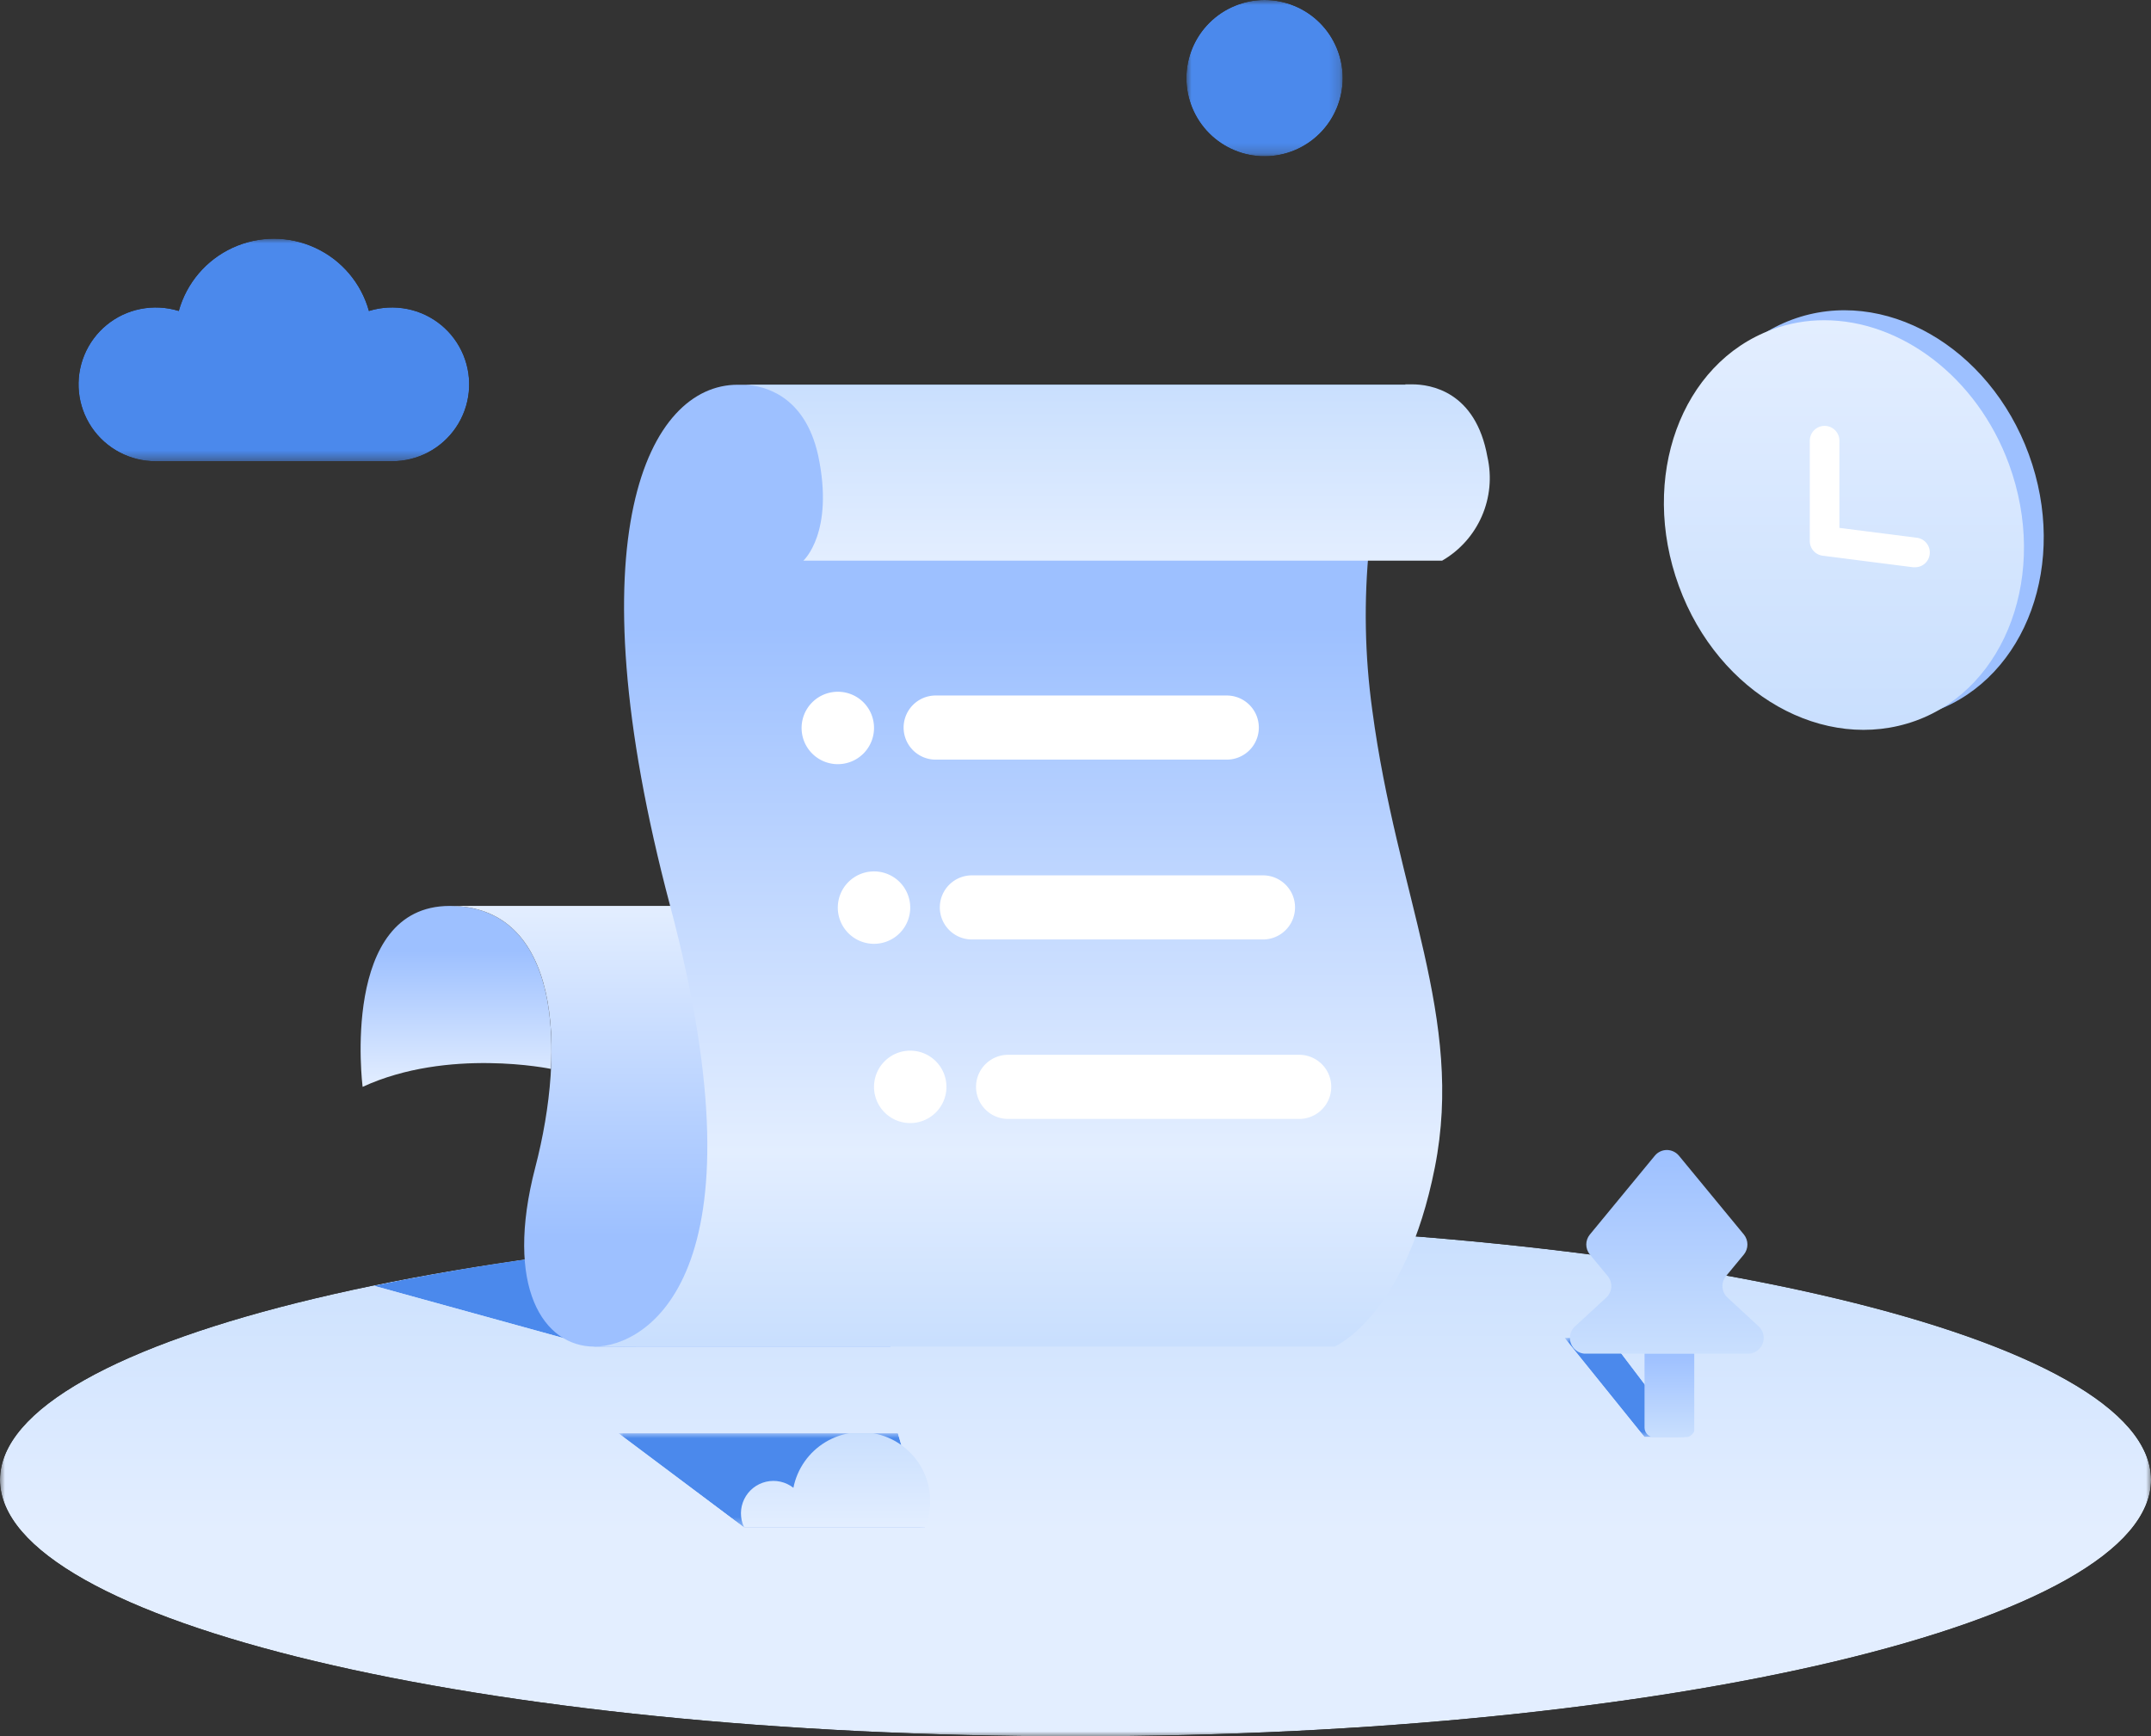
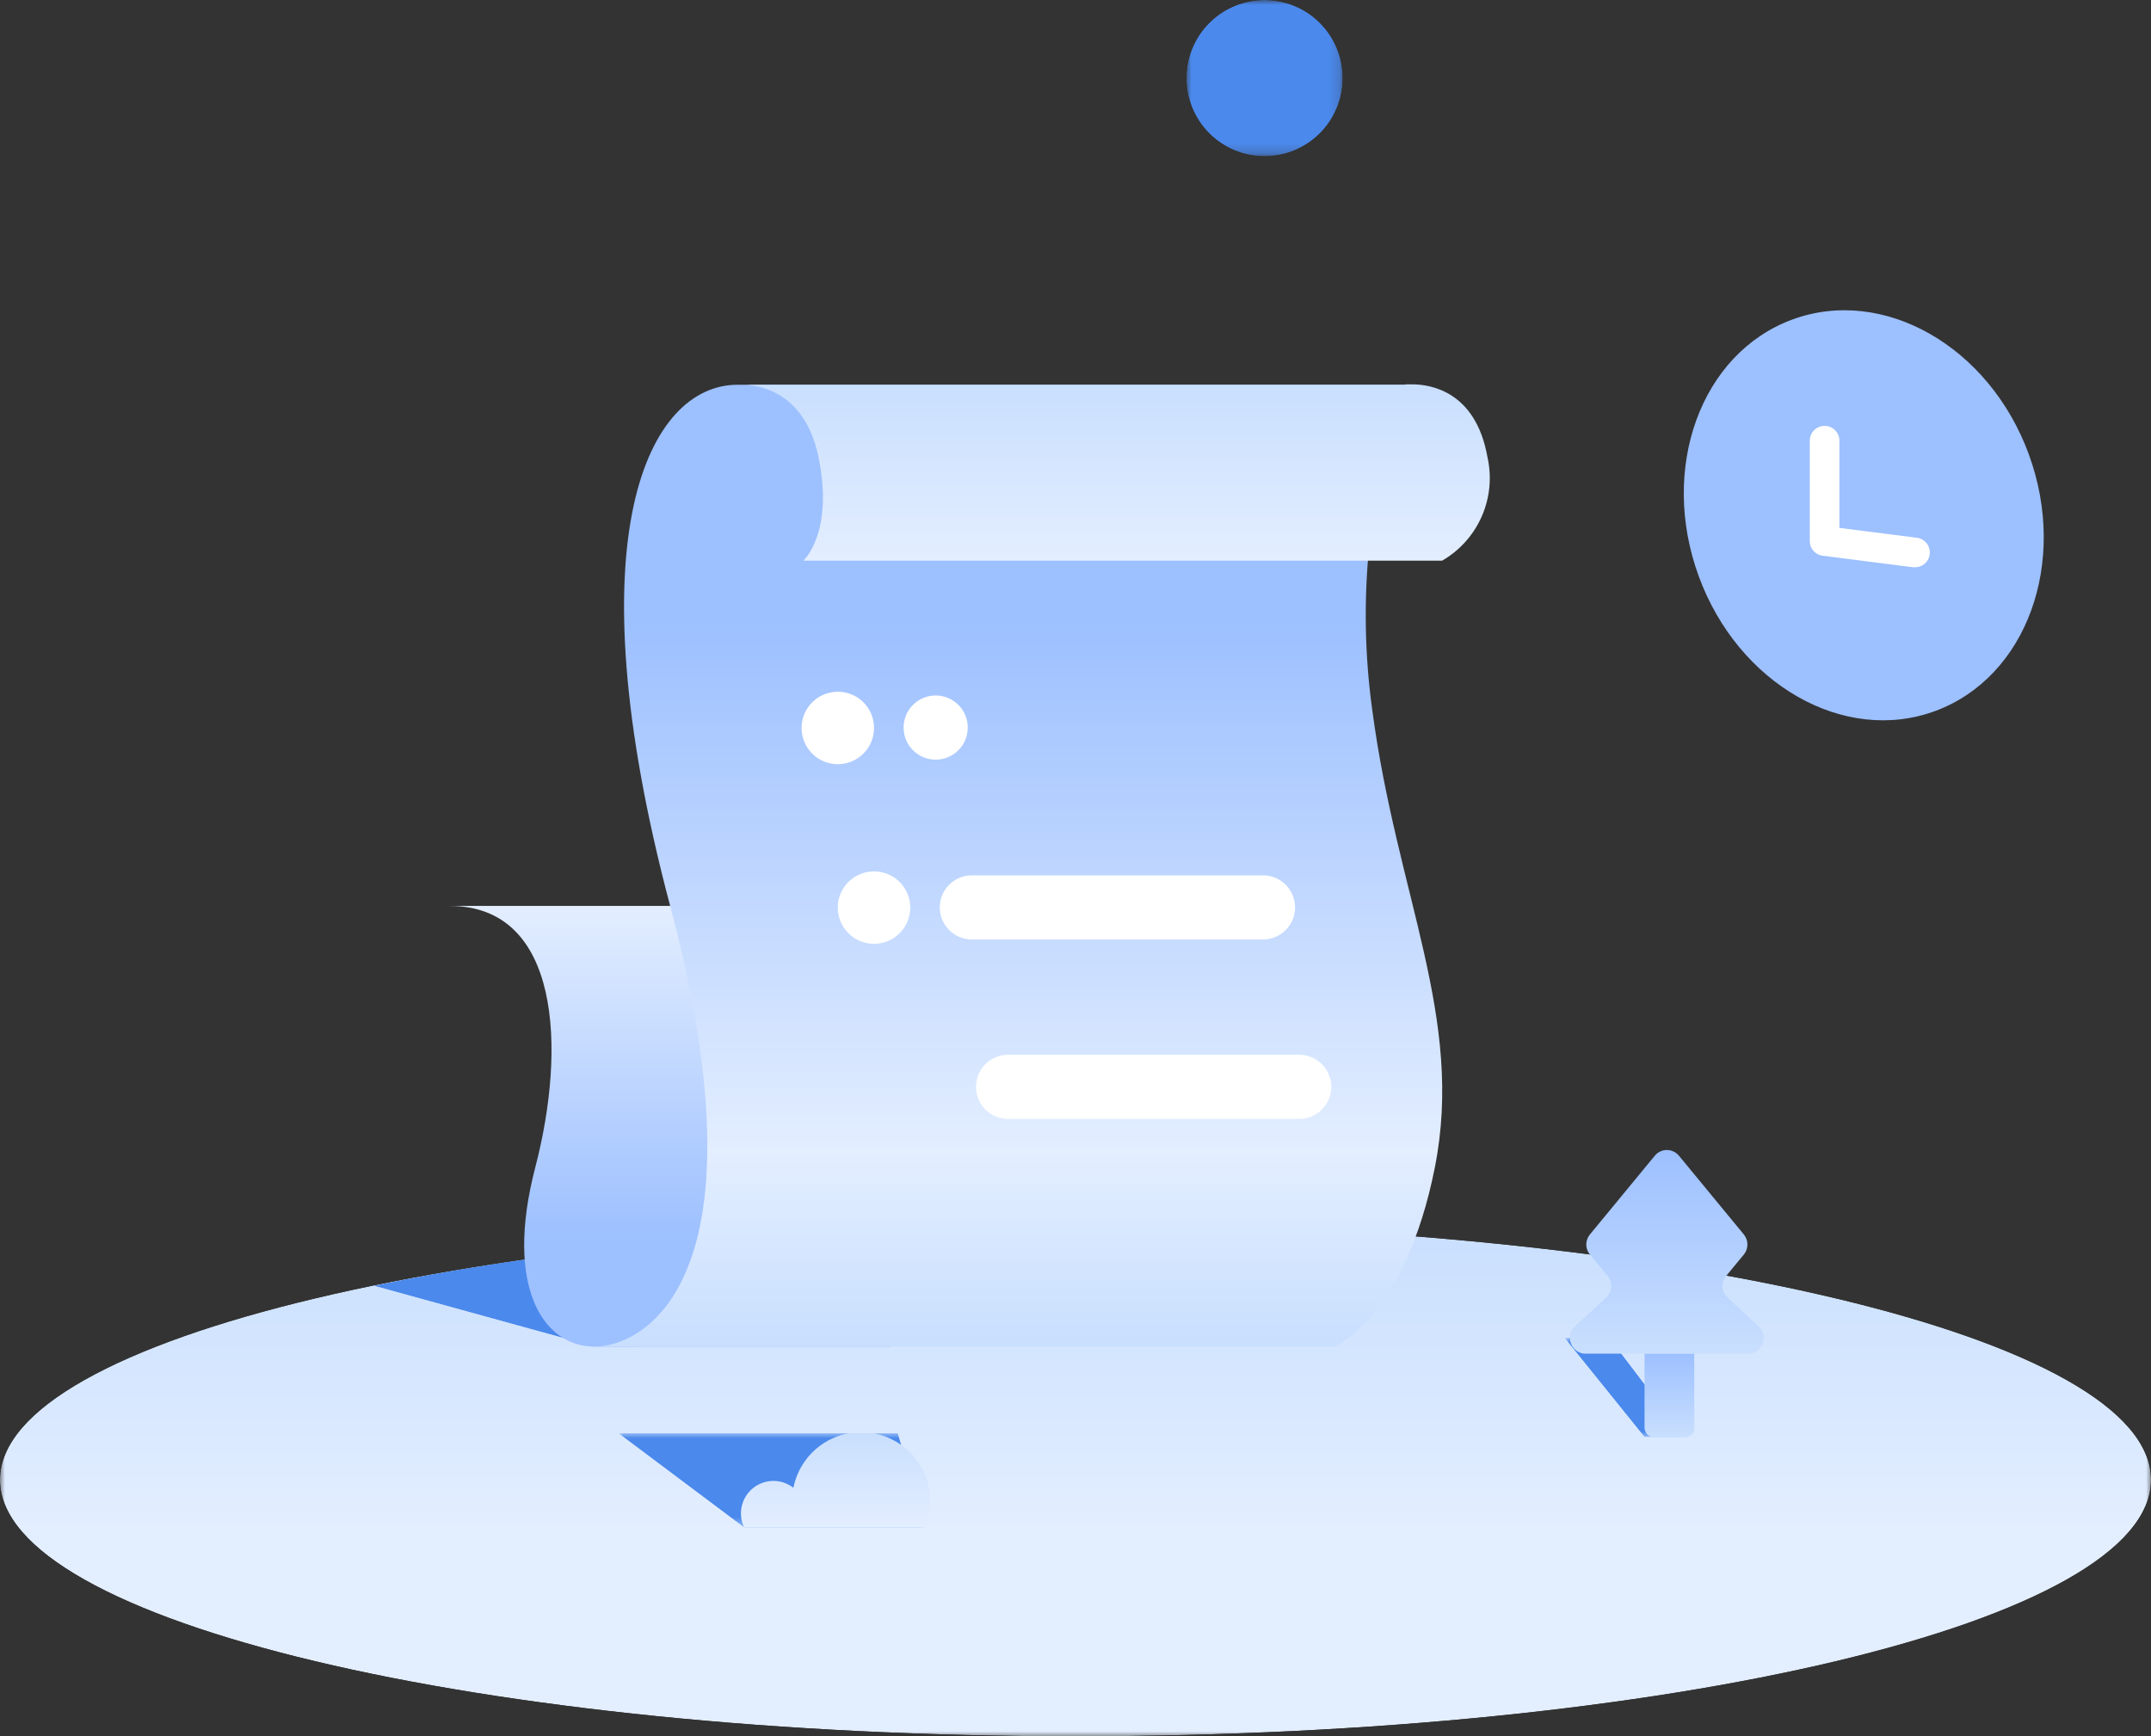
<svg xmlns="http://www.w3.org/2000/svg" xmlns:xlink="http://www.w3.org/1999/xlink" id="图层_1" data-name="图层 1" viewBox="0 0 218 176">
  <rect x="0" y="0" width="218" height="176" fill="#333333" stroke="none" />
  <defs>
    <style>.cls-1{fill:url(#未命名的渐变_2);}.cls-2{fill:url(#未命名的渐变_4);}.cls-3{fill:url(#未命名的渐变_6);}.cls-4{fill:url(#未命名的渐变_9);}.cls-5{fill:url(#未命名的渐变_15);}.cls-6{fill:url(#未命名的渐变_18);}.cls-7{fill:none;}.cls-8{clip-path:url(#clip-path);}.cls-9{clip-path:url(#clip-path-2);}.cls-10{mask:url(#mask);}.cls-11{fill:url(#未命名的渐变);}.cls-12{clip-path:url(#clip-path-3);}.cls-13{mask:url(#mask-2);}.cls-14{fill:url(#未命名的渐变_3);}.cls-15{clip-path:url(#clip-path-4);}.cls-16{mask:url(#mask-3);}.cls-17{fill:url(#未命名的渐变_5);}.cls-18{fill:#9dc0ff;}.cls-19{clip-path:url(#clip-path-6);}.cls-20{fill:url(#未命名的渐变_7);}.cls-21{fill:#fff;}.cls-22{clip-path:url(#clip-path-8);}.cls-23{mask:url(#mask-4);}.cls-24{fill:url(#未命名的渐变_8);}.cls-25{clip-path:url(#clip-path-9);}.cls-26{fill:url(#未命名的渐变_10);}.cls-27{clip-path:url(#clip-path-10);}.cls-28{fill:url(#未命名的渐变_11);}.cls-29{clip-path:url(#clip-path-11);}.cls-30{fill:url(#未命名的渐变_12);}.cls-31{clip-path:url(#clip-path-12);}.cls-32{fill:url(#未命名的渐变_13);}.cls-33{clip-path:url(#clip-path-14);}.cls-34{mask:url(#mask-5);}.cls-35{fill:url(#未命名的渐变_14);}.cls-36{clip-path:url(#clip-path-15);}.cls-37{fill:url(#未命名的渐变_16);}.cls-38{clip-path:url(#clip-path-16);}.cls-39{mask:url(#mask-6);}.cls-40{fill:url(#未命名的渐变_17);}.cls-41{clip-path:url(#clip-path-17);}.cls-42{fill:url(#未命名的渐变_19);}.cls-43{clip-path:url(#clip-path-18);}.cls-44{fill:url(#未命名的渐变_20);}</style>
    <linearGradient id="未命名的渐变_2" y1="176" x2="1" y2="176" gradientTransform="matrix(0, -52, -52, 0, 9261, 176)" gradientUnits="userSpaceOnUse">
      <stop offset="0" />
      <stop offset="0.4" />
      <stop offset="1" stop-color="gray" />
    </linearGradient>
    <linearGradient id="未命名的渐变_4" y1="176" x2="1" y2="176" gradientTransform="matrix(0, -22.58, -22.58, 0, 4002.61, 46.75)" gradientUnits="userSpaceOnUse">
      <stop offset="0" />
      <stop offset="1" stop-color="#333" />
    </linearGradient>
    <linearGradient id="未命名的渐变_6" x1="0" y1="176" x2="1" y2="176" gradientTransform="matrix(0, -15.83, -15.83, 0, 2914.83, 15.83)" xlink:href="#未命名的渐变_4" />
    <linearGradient id="未命名的渐变_9" y1="176.05" x2="1" y2="176.05" gradientTransform="matrix(0, -14.94, -14.94, 0, 2681.06, 140.76)" gradientUnits="userSpaceOnUse">
      <stop offset="0" stop-color="#fff" />
      <stop offset="1" stop-color="#1a1a1a" />
    </linearGradient>
    <linearGradient id="未命名的渐变_15" y1="176" x2="1" y2="176" gradientTransform="matrix(0, -9.56, -9.56, 0, 1759.99, 154.83)" gradientUnits="userSpaceOnUse">
      <stop offset="0" stop-color="#1a1a1a" />
      <stop offset="1" />
    </linearGradient>
    <linearGradient id="未命名的渐变_18" y1="176" x2="1" y2="176" gradientTransform="matrix(0, -10.06, -10.06, 0, 1934.43, 145.67)" gradientUnits="userSpaceOnUse">
      <stop offset="0" stop-color="#333" />
      <stop offset="1" />
    </linearGradient>
    <clipPath id="clip-path" transform="translate(0 0)">
      <rect class="cls-7" width="218" height="176" />
    </clipPath>
    <clipPath id="clip-path-2" transform="translate(0 0)">
      <path class="cls-7" d="M0,150c0,14.36,48.8,26,109,26s109-11.64,109-26-48.8-26-109-26S0,135.64,0,150" />
    </clipPath>
    <mask id="mask" x="0" y="124" width="218" height="52" maskUnits="userSpaceOnUse">
      <g transform="translate(0 0)">
        <rect class="cls-1" y="124" width="218" height="52" />
      </g>
    </mask>
    <linearGradient id="未命名的渐变" y1="176" x2="1" y2="176" gradientTransform="matrix(0, -52, -52, 0, 9261, 176)" gradientUnits="userSpaceOnUse">
      <stop offset="0" stop-color="#e3eeff" />
      <stop offset="0.4" stop-color="#e3eeff" />
      <stop offset="1" stop-color="#c9dffe" />
    </linearGradient>
    <clipPath id="clip-path-3" transform="translate(0 0)">
-       <path class="cls-7" d="M18.12,31.52a7.92,7.92,0,0,0-3.89-.2,7.79,7.79,0,0,0,1.56,15.43H39.71a7.79,7.79,0,0,0,1.57-15.43,7.92,7.92,0,0,0-3.89.2,10,10,0,0,0-19.27,0" />
-     </clipPath>
+       </clipPath>
    <mask id="mask-2" x="7.19" y="24.17" width="41.12" height="22.59" maskUnits="userSpaceOnUse">
      <g transform="translate(0 0)">
        <rect class="cls-2" x="7.19" y="24.17" width="41.12" height="22.59" />
      </g>
    </mask>
    <linearGradient id="未命名的渐变_3" y1="176" x2="1" y2="176" gradientTransform="matrix(0, -22.58, -22.58, 0, 4002.61, 46.75)" gradientUnits="userSpaceOnUse">
      <stop offset="0" stop-color="#4b89ec" />
      <stop offset="1" stop-color="#4b89ec" />
    </linearGradient>
    <clipPath id="clip-path-4" transform="translate(0 0)">
      <path class="cls-7" d="M128.17,0a7.92,7.92,0,1,0,7.91,7.92A7.91,7.91,0,0,0,128.17,0Z" />
    </clipPath>
    <mask id="mask-3" x="120.25" y="0" width="15.83" height="15.83" maskUnits="userSpaceOnUse">
      <g transform="translate(0 0)">
        <rect class="cls-3" x="120.25" width="15.83" height="15.83" />
      </g>
    </mask>
    <linearGradient id="未命名的渐变_5" x1="0" y1="176" x2="1" y2="176" gradientTransform="matrix(0, -15.83, -15.83, 0, 2914.83, 15.83)" xlink:href="#未命名的渐变_3" />
    <clipPath id="clip-path-6" transform="translate(0 0)">
-       <path class="cls-7" d="M179.61,33.4c-9.25,3.39-13.48,15-9.46,26s14.77,17,24,13.66,13.48-15,9.46-26c-3.26-8.9-11-14.6-18.72-14.6a15.18,15.18,0,0,0-5.29.94" />
-     </clipPath>
+       </clipPath>
    <linearGradient id="未命名的渐变_7" y1="176" x2="1" y2="176" gradientTransform="matrix(0, -41.5, -41.5, 0, 7490.03, 73.95)" gradientUnits="userSpaceOnUse">
      <stop offset="0" stop-color="#c9dffe" />
      <stop offset="1" stop-color="#e3eeff" />
    </linearGradient>
    <clipPath id="clip-path-8" transform="translate(0 0)">
      <path class="cls-7" d="M37.81,130.31l22.44,6.19h4.23l-.68-10.16c-9.46,1-18.21,2.37-26,4" />
    </clipPath>
    <mask id="mask-4" x="34.54" y="117.77" width="33.21" height="27.31" maskUnits="userSpaceOnUse">
      <g transform="translate(0 0)">
        <rect class="cls-4" x="36.87" y="122.08" width="28.54" height="18.67" transform="translate(-41.86 25.42) rotate(-20)" />
      </g>
    </mask>
    <linearGradient id="未命名的渐变_8" x1="0" y1="176.05" x2="1" y2="176.05" gradientTransform="matrix(0, -14.94, -14.94, 0, 2681.06, 140.76)" xlink:href="#未命名的渐变_3" />
    <clipPath id="clip-path-9" transform="translate(0 0)">
-       <path class="cls-7" d="M36.75,110.17c8.67-4,19.09-1.82,19.09-1.82.45-8.87-2.1-16.52-10.26-16.52-11.16,0-8.83,18.34-8.83,18.34" />
-     </clipPath>
+       </clipPath>
    <linearGradient id="未命名的渐变_10" y1="176.05" x2="1" y2="176.05" gradientTransform="matrix(0, -18.33, -18.33, 0, 3272.89, 110.17)" gradientUnits="userSpaceOnUse">
      <stop offset="0" stop-color="#e3eeff" />
      <stop offset="0.75" stop-color="#9dc0ff" />
      <stop offset="1" stop-color="#9dc0ff" />
    </linearGradient>
    <clipPath id="clip-path-10" transform="translate(0 0)">
      <path class="cls-7" d="M45.58,91.83c11.17,0,11.84,14.34,8.67,26.5s.83,18.17,6,18.17h30V91.83Z" />
    </clipPath>
    <linearGradient id="未命名的渐变_11" y1="176" x2="1" y2="176" gradientTransform="matrix(0, -44.67, -44.67, 0, 7929.25, 136.5)" gradientUnits="userSpaceOnUse">
      <stop offset="0" stop-color="#9dc0ff" />
      <stop offset="0.25" stop-color="#9dc0ff" />
      <stop offset="1" stop-color="#e3eeff" />
    </linearGradient>
    <clipPath id="clip-path-11" transform="translate(0 0)">
      <path class="cls-7" d="M74.75,39c-9,0-16.83,15.17-6.83,52.83s-2.5,44.67-7.67,44.67h75s7.17-3,10.17-18.17-3.84-27.5-6.34-46.33a70.21,70.21,0,0,1,3.34-33Z" />
    </clipPath>
    <linearGradient id="未命名的渐变_12" y1="176" x2="1" y2="176" gradientTransform="matrix(0, -97.5, -97.5, 0, 17263.21, 136.5)" gradientUnits="userSpaceOnUse">
      <stop offset="0" stop-color="#c9dffe" />
      <stop offset="0.2" stop-color="#e3eeff" />
      <stop offset="0.75" stop-color="#9dc0ff" />
      <stop offset="1" stop-color="#9dc0ff" />
    </linearGradient>
    <clipPath id="clip-path-12" transform="translate(0 0)">
      <path class="cls-7" d="M74.75,39h0m67.67,0H75.56c1.8.11,6,1,7.36,7.17,1.66,7.83-1.5,10.66-1.5,10.66h64.74a9.67,9.67,0,0,0,4.59-10.5c-1.19-6.71-5.83-7.37-7.62-7.37a5.36,5.36,0,0,0-.71,0" />
    </clipPath>
    <linearGradient id="未命名的渐变_13" y1="175.97" x2="1" y2="175.97" gradientTransform="matrix(0, -17.87, -17.87, 0, 3258.66, 56.83)" gradientUnits="userSpaceOnUse">
      <stop offset="0" stop-color="#e3eeff" />
      <stop offset="1" stop-color="#c9dffe" />
    </linearGradient>
    <clipPath id="clip-path-14" transform="translate(0 0)">
      <polygon class="cls-7" points="62.67 145.28 75.41 154.83 93.76 154.83 91 145.28 62.67 145.28" />
    </clipPath>
    <mask id="mask-5" x="62.67" y="145.28" width="31.1" height="9.56" maskUnits="userSpaceOnUse">
      <g transform="translate(0 0)">
        <rect class="cls-5" x="62.67" y="145.28" width="31.1" height="9.56" />
      </g>
    </mask>
    <linearGradient id="未命名的渐变_14" x1="0" y1="176" x2="1" y2="176" gradientTransform="matrix(0, -9.56, -9.56, 0, 1759.99, 154.83)" xlink:href="#未命名的渐变_3" />
    <clipPath id="clip-path-15" transform="translate(0 0)">
      <path class="cls-7" d="M80.41,150.81a3.29,3.29,0,0,0-5,4H93.76a7,7,0,1,0-13.35-4" />
    </clipPath>
    <linearGradient id="未命名的渐变_16" x1="0" y1="176" x2="1" y2="176" gradientTransform="matrix(0, -9.56, -9.56, 0, 1766.44, 154.83)" xlink:href="#未命名的渐变_13" />
    <clipPath id="clip-path-16" transform="translate(0 0)">
      <polygon class="cls-7" points="158.56 135.61 166.67 145.67 170.74 145.67 163.11 135.61 158.56 135.61" />
    </clipPath>
    <mask id="mask-6" x="158.55" y="135.61" width="12.19" height="10.05" maskUnits="userSpaceOnUse">
      <g transform="translate(0 0)">
        <rect class="cls-6" x="158.55" y="135.61" width="12.19" height="10.05" />
      </g>
    </mask>
    <linearGradient id="未命名的渐变_17" x1="0" y1="176" x2="1" y2="176" gradientTransform="matrix(0, -10.06, -10.06, 0, 1934.43, 145.67)" xlink:href="#未命名的渐变_3" />
    <clipPath id="clip-path-17" transform="translate(0 0)">
      <path class="cls-7" d="M167.71,117.15l-6.59,8a1.59,1.59,0,0,0,0,2l1.82,2.2a1.59,1.59,0,0,1-.15,2.18l-3.17,2.92a1.6,1.6,0,0,0,1.09,2.77h16.45a1.6,1.6,0,0,0,1.08-2.77l-3.16-2.92a1.59,1.59,0,0,1-.15-2.18l1.82-2.2a1.61,1.61,0,0,0,0-2l-6.59-8a1.6,1.6,0,0,0-1.23-.58,1.58,1.58,0,0,0-1.22.58" />
    </clipPath>
    <linearGradient id="未命名的渐变_19" y1="176" x2="1" y2="176" gradientTransform="matrix(0, -20.64, -20.64, 0, 3802.27, 137.22)" gradientUnits="userSpaceOnUse">
      <stop offset="0" stop-color="#c9dffe" />
      <stop offset="1" stop-color="#9dc0ff" />
    </linearGradient>
    <clipPath id="clip-path-18" transform="translate(0 0)">
      <path class="cls-7" d="M166.67,137.22v7.48a1,1,0,0,0,1,1h3.11a1,1,0,0,0,1-1v-7.48Z" />
    </clipPath>
    <linearGradient id="未命名的渐变_20" x1="0" y1="176" x2="1" y2="176" gradientTransform="matrix(0, -8.45, -8.45, 0, 1656.21, 145.67)" xlink:href="#未命名的渐变_19" />
  </defs>
  <g class="cls-8">
    <g class="cls-9">
      <g class="cls-10">
        <rect class="cls-11" y="124" width="218" height="52" />
      </g>
    </g>
    <g class="cls-12">
      <g class="cls-13">
        <rect class="cls-14" x="7.19" y="24.17" width="41.12" height="22.59" />
      </g>
    </g>
    <g class="cls-15">
      <g class="cls-16">
        <rect class="cls-17" x="120.25" width="15.83" height="15.83" />
      </g>
    </g>
    <g class="cls-8">
      <path class="cls-18" d="M205.62,46.06c4,10.94-.21,22.56-9.46,26s-20-2.72-24-13.66.21-22.57,9.46-26,20,2.72,24,13.66" transform="translate(0 0)" />
    </g>
    <g class="cls-19">
      <rect class="cls-20" x="166.13" y="32.46" width="41.52" height="43.95" />
    </g>
    <g class="cls-8">
      <path class="cls-21" d="M194.09,57.5h-.2l-9.16-1.17a1.49,1.49,0,0,1-1.31-1.49V44.67a1.5,1.5,0,1,1,3,0v8.84l7.85,1a1.5,1.5,0,0,1,1.3,1.68,1.49,1.49,0,0,1-1.48,1.31" transform="translate(0 0)" />
    </g>
    <g class="cls-22">
      <g class="cls-23">
        <rect class="cls-24" x="36.87" y="122.08" width="28.54" height="18.67" transform="translate(-41.86 25.42) rotate(-20)" />
      </g>
    </g>
    <g class="cls-25">
      <rect class="cls-26" x="34.42" y="91.83" width="21.88" height="18.33" />
    </g>
    <g class="cls-27">
      <rect class="cls-28" x="45.58" y="91.83" width="44.67" height="44.67" />
    </g>
    <g class="cls-29">
      <rect class="cls-30" x="57.92" y="39" width="90.5" height="97.5" />
    </g>
    <g class="cls-31">
      <rect class="cls-32" x="74.75" y="38.96" width="77.33" height="17.87" />
    </g>
    <g class="cls-8">
      <path class="cls-21" d="M88.58,73.79a3.67,3.67,0,1,1-3.66-3.67,3.66,3.66,0,0,1,3.66,3.67" transform="translate(0 0)" />
-       <path class="cls-21" d="M124.33,77H94.83a3.25,3.25,0,0,1,0-6.5h29.5a3.25,3.25,0,0,1,0,6.5" transform="translate(0 0)" />
+       <path class="cls-21" d="M124.33,77H94.83a3.25,3.25,0,0,1,0-6.5a3.25,3.25,0,0,1,0,6.5" transform="translate(0 0)" />
      <path class="cls-21" d="M92.25,92a3.67,3.67,0,1,1-3.67-3.67A3.67,3.67,0,0,1,92.25,92" transform="translate(0 0)" />
      <path class="cls-21" d="M128,95.23H98.5a3.25,3.25,0,0,1,0-6.5H128a3.25,3.25,0,0,1,0,6.5" transform="translate(0 0)" />
-       <path class="cls-21" d="M95.92,110.17a3.67,3.67,0,1,1-3.67-3.67,3.67,3.67,0,0,1,3.67,3.67" transform="translate(0 0)" />
      <path class="cls-21" d="M131.67,113.42h-29.5a3.25,3.25,0,0,1,0-6.5h29.5a3.25,3.25,0,0,1,0,6.5" transform="translate(0 0)" />
    </g>
    <g class="cls-33">
      <g class="cls-34">
        <rect class="cls-35" x="62.67" y="145.28" width="31.1" height="9.56" />
      </g>
    </g>
    <g class="cls-36">
      <rect class="cls-37" x="75.08" y="145.28" width="19.17" height="9.56" />
    </g>
    <g class="cls-38">
      <g class="cls-39">
        <rect class="cls-40" x="158.55" y="135.61" width="12.19" height="10.05" />
      </g>
    </g>
    <g class="cls-41">
      <rect class="cls-42" x="158.56" y="116.57" width="20.75" height="20.64" />
    </g>
    <g class="cls-43">
      <rect class="cls-44" x="166.67" y="137.22" width="5.04" height="8.45" />
    </g>
  </g>
</svg>